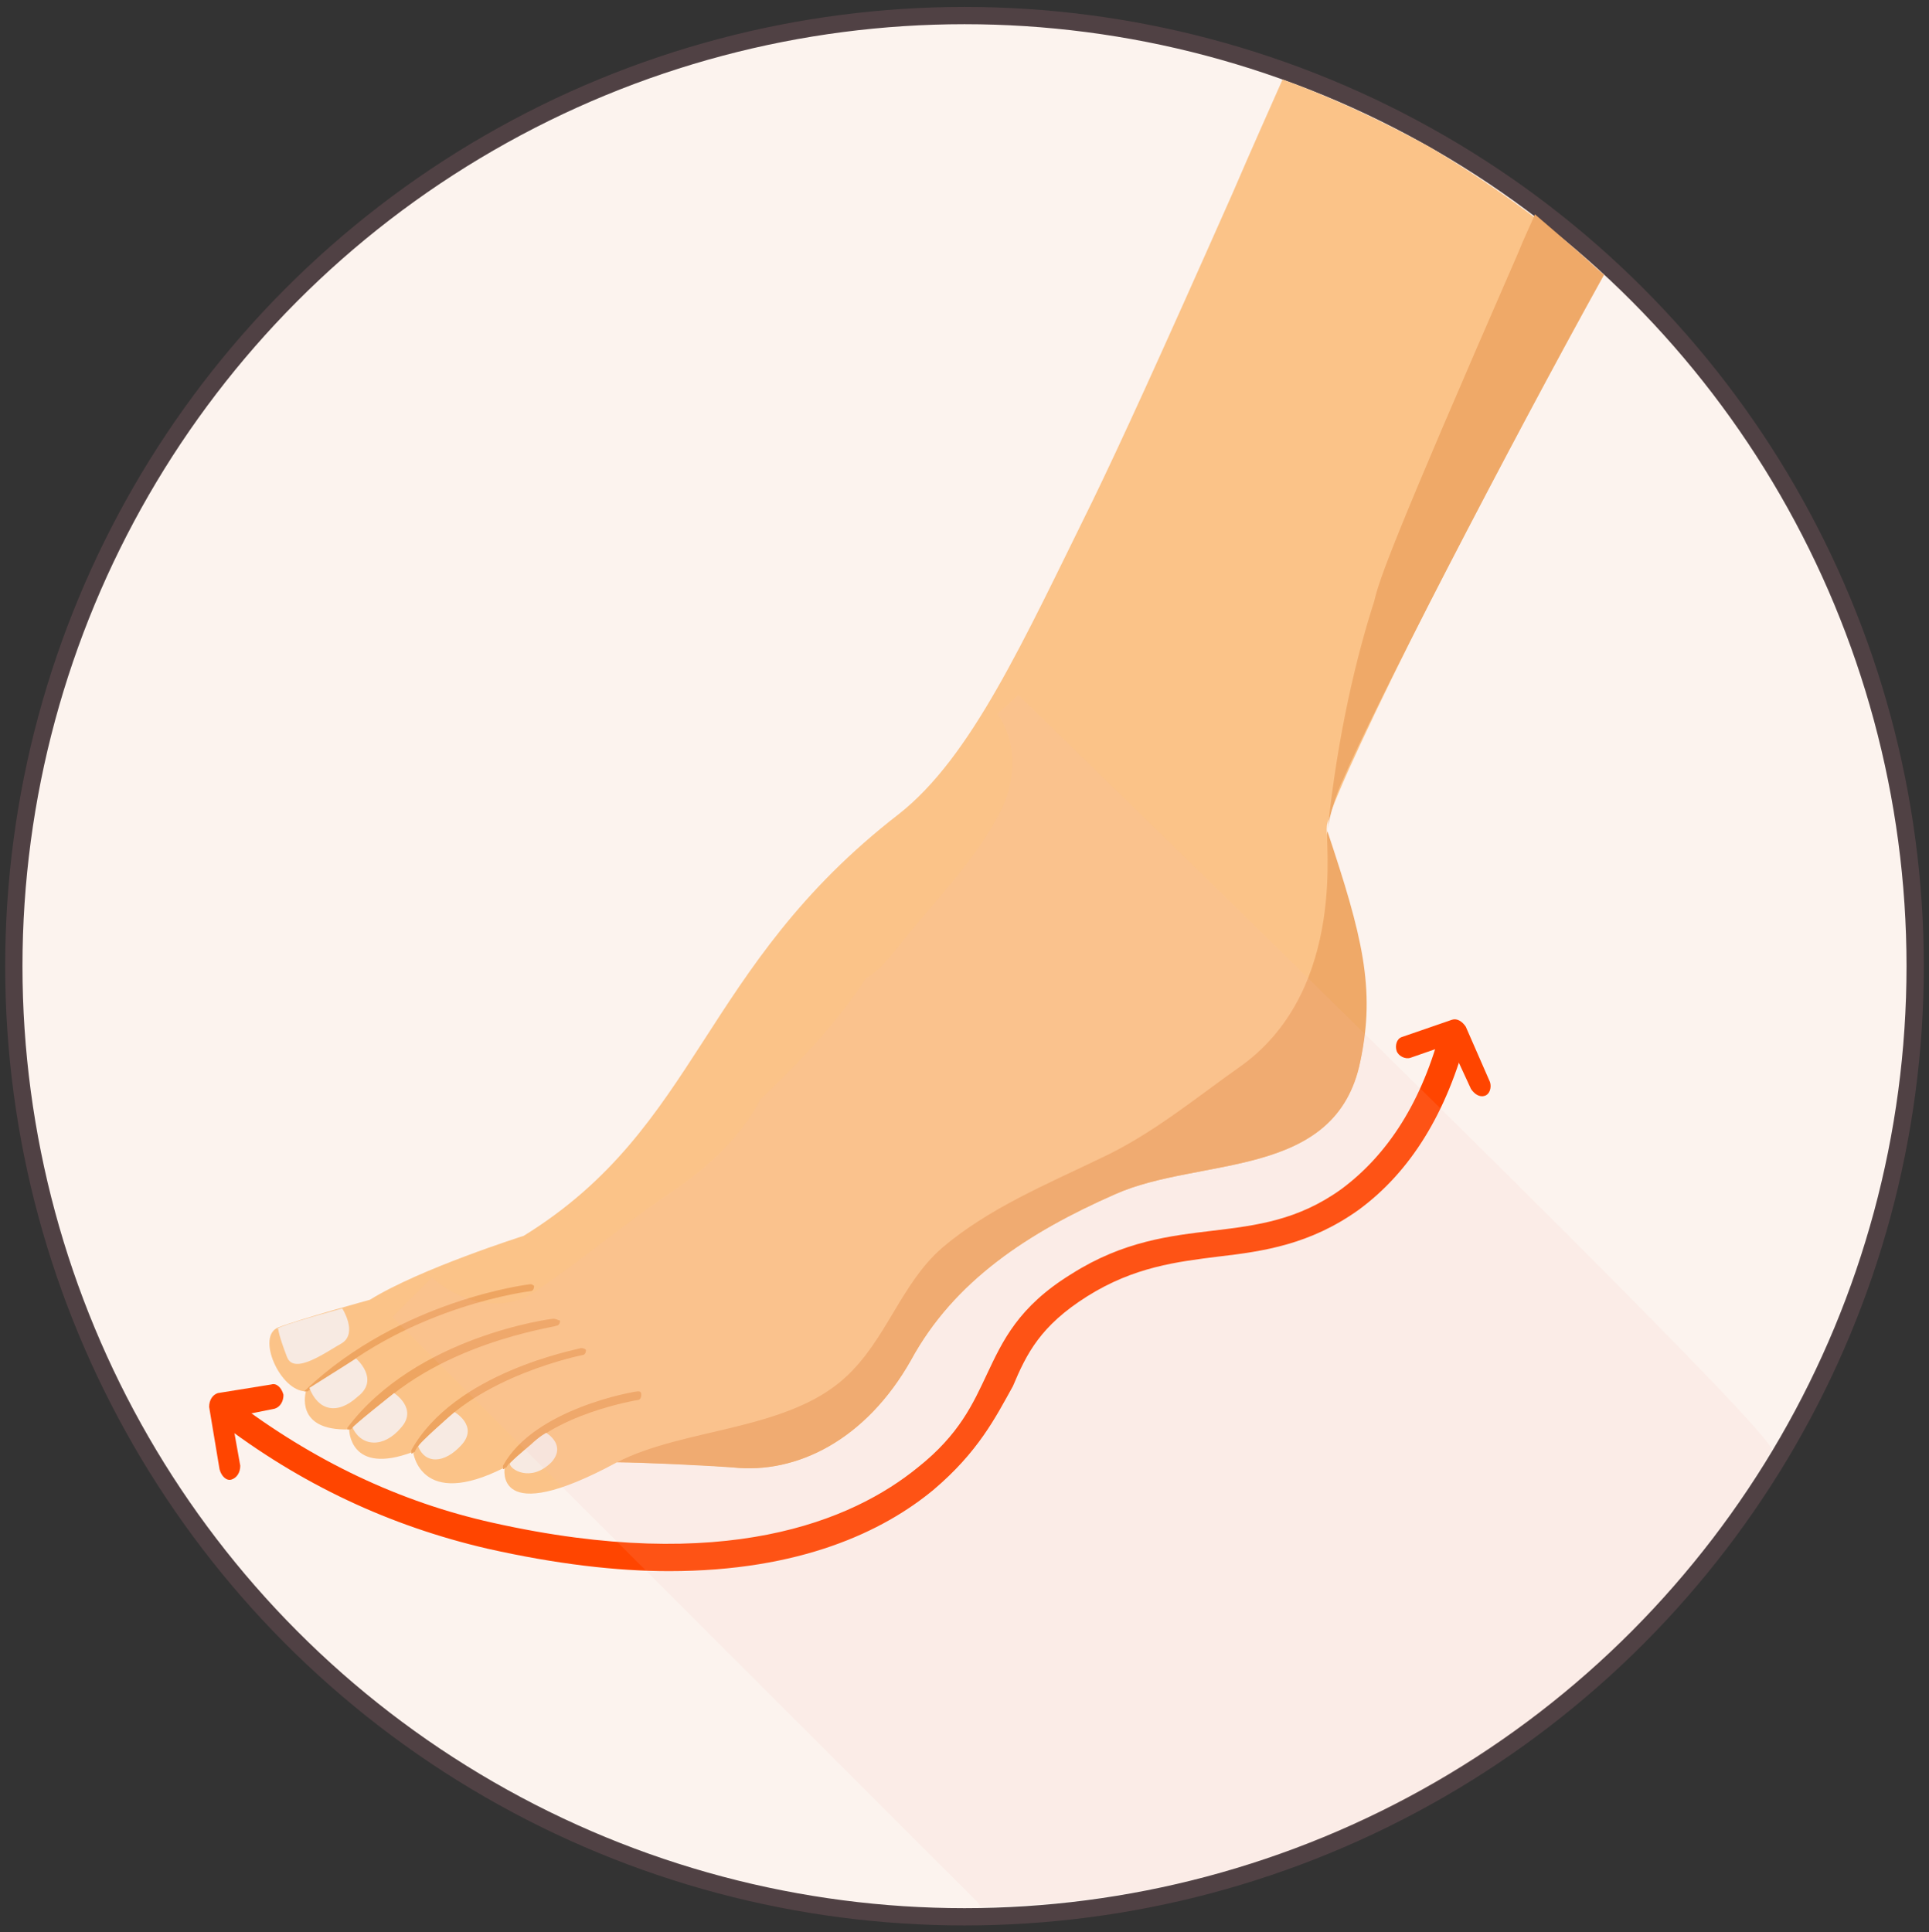
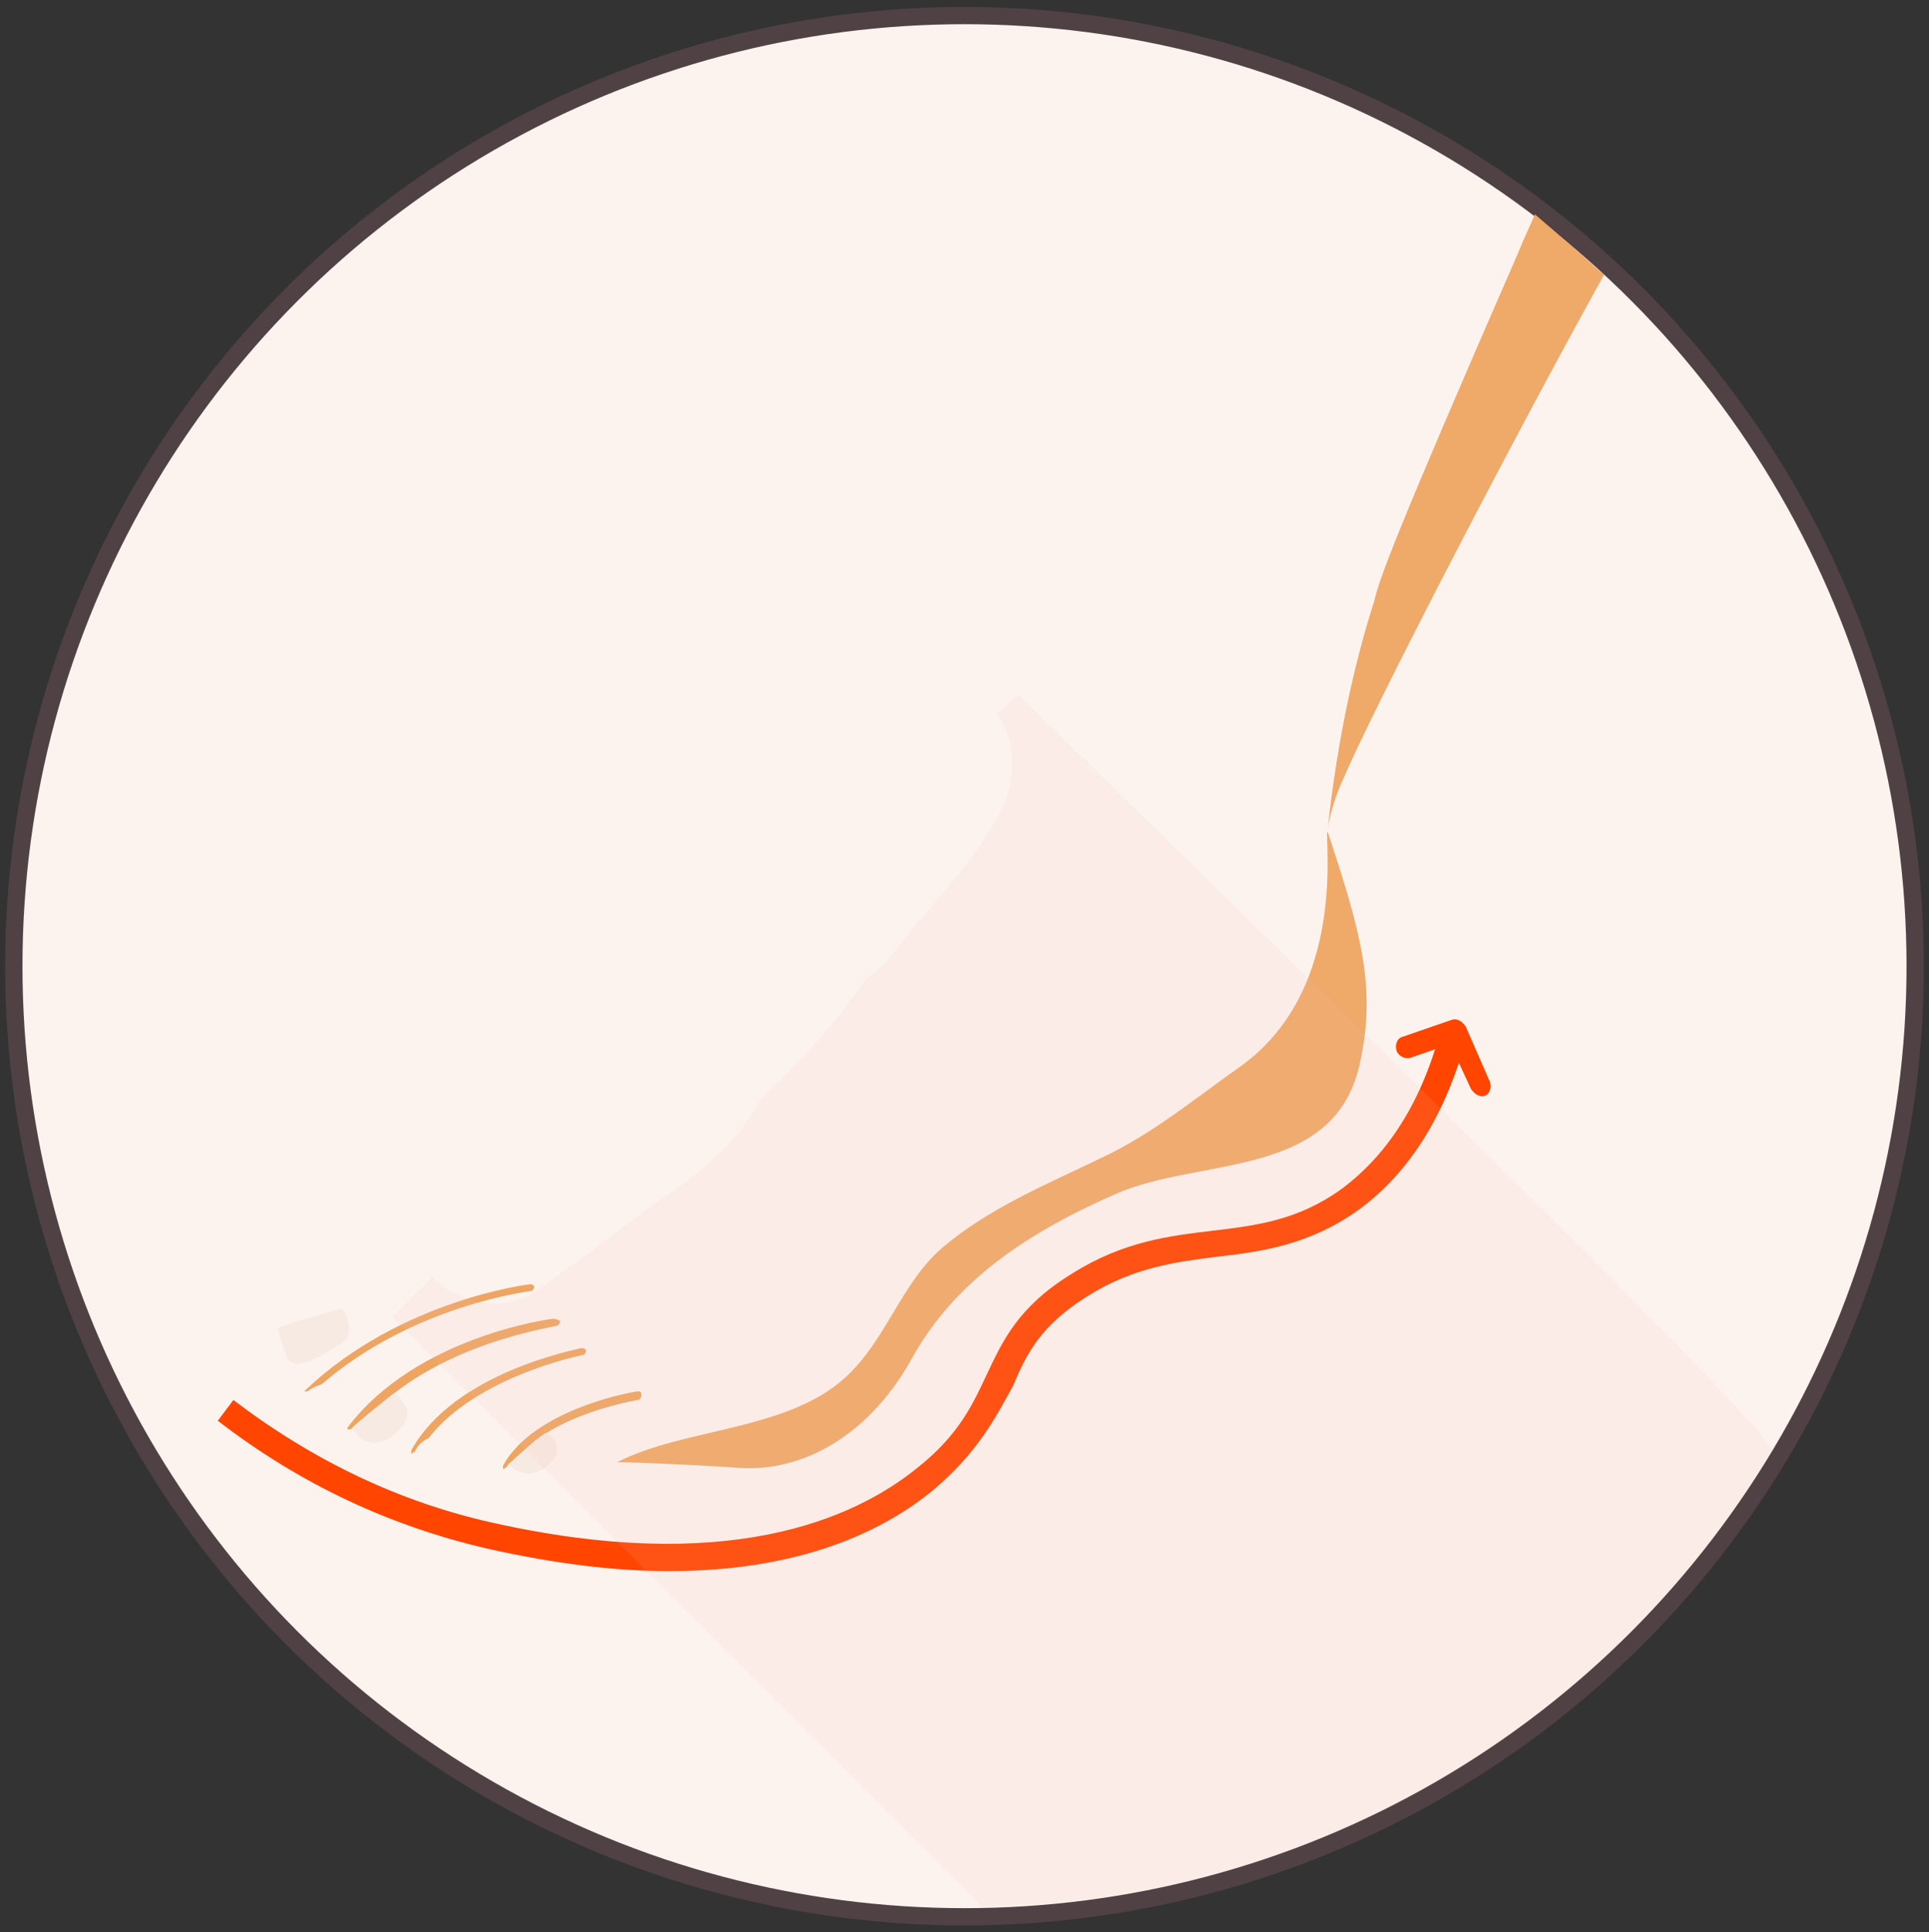
<svg xmlns="http://www.w3.org/2000/svg" id="Слой_1" x="0px" y="0px" viewBox="0 0 111.6 111.8" style="enable-background:new 0 0 111.6 111.8;" xml:space="preserve">
  <rect x="0" y="0" width="111.6" height="111.8" fill="#333333" stroke="none" />
  <style type="text/css"> .st0{fill:#FCF3EE;stroke:#504144;stroke-miterlimit:10;} .st1{fill:#FBC388;} .st2{fill:#EFA968;} .st3{fill:#EEA561;} .st4{fill:#F7EAE2;} .st5{fill:#FF4500;} .st6{opacity:0.12;fill:#F2BBB3;} </style>
  <circle class="st0" cx="55.8" cy="55.9" r="55" />
  <g>
-     <path class="st1" d="M92.7,15.9c-2.4-2.3-5.8-4.9-10-7.4c-3.1-1.7-6-3-8.5-3.9c-0.7,1.6-1.7,3.8-2.9,6.6C67,20.9,64.8,25.7,63.2,29 c-4,8.1-7,14.8-11.2,18.1C40.5,56,40.5,65.2,30.3,71.5c0,0-6,1.9-8.9,3.7c0,0-4,1.1-5.3,1.6s0.1,3.7,1.6,3.7c0,0-0.7,2.3,2.5,2.2 c0,0,0,2.7,3.7,1.3c0,0,0.4,3.4,5.3,0.9c0,0-0.7,3.6,6.5-0.3c0,0,4.7,0.1,6.7,0.3c3.7,0.4,7.7-1.6,10.3-6.2 c2.5-4.6,6.8-7.4,11.8-9.6c4.9-2.2,12.8-0.8,14.2-7.7c1.4-6.9-2.4-12-1.9-13.8C77.6,44.6,86.5,27.1,92.7,15.9z" />
    <path class="st2" d="M88.8,12.4c-0.2,0.5-0.6,1.3-1,2.3c-7.2,16.5-8,18.8-8.3,20.1c-1,3.1-2.1,7.6-2.7,13.3c0.1-1,0.6-2.4,0.9-3 c1.6-3.8,9.5-19.1,15.1-29.2c-0.6-0.5-1.2-1.1-1.8-1.6C90.2,13.6,89.5,13,88.8,12.4z" />
    <path class="st2" d="M71.9,61.6c-2.7,1.9-5.2,4-8.2,5.4c-3.1,1.5-6.5,2.9-9.2,5.2c-2.4,2.1-3.2,5.3-5.6,7.5 c-3.4,3.1-9.3,2.9-13.2,4.9c1.4,0,5.2,0.2,6.7,0.3c3.7,0.4,7.7-1.6,10.3-6.2c2.5-4.6,6.8-7.4,11.8-9.6c4.9-2.2,12.8-0.8,14.2-7.7 c0.9-4.2,0.1-7.3-1.9-13.3C76.6,48.4,78,57.1,71.9,61.6z" />
    <path class="st3" d="M30.7,74.3c-0.1,0-7.5,0.9-13,6.1l-0.1,0.1c0.1,0,0.1,0,0.2,0c0.1-0.1,0.3-0.2,0.5-0.3c0.1,0,0.2-0.1,0.3-0.1 c5.3-4.6,12.1-5.4,12.1-5.4c0.1,0,0.2-0.1,0.2-0.3C30.9,74.4,30.8,74.3,30.7,74.3z" />
    <path class="st3" d="M32,76.3c-0.1,0-7.9,1-11.9,6.3v0.1c0.1,0,0.1,0,0.2,0l0,0c0.2-0.2,0.4-0.4,0.7-0.5h0.1c4-4.5,11-5.4,11.1-5.5 c0.1,0,0.2-0.1,0.2-0.3C32.3,76.4,32.2,76.3,32,76.3z" />
    <path class="st3" d="M33.6,78c-0.3,0.1-7.3,1.4-9.8,5.9c0,0.1,0,0.1,0,0.2c0.1,0,0.1-0.1,0.2-0.1l0,0c0.1-0.3,0.4-0.6,0.8-0.8 c2.8-3.6,8.9-4.8,8.9-4.8c0.1,0,0.2-0.1,0.2-0.3C33.8,78,33.7,78,33.6,78z" />
    <path class="st3" d="M36.9,80.5c-0.2,0-6,1-7.8,4.3c0,0.1,0,0.1,0,0.2c0.1,0,0.1-0.1,0.2-0.1l0,0c0.1-0.2,0.3-0.4,0.6-0.5 c2-2.6,7-3.4,7-3.4c0.1,0,0.2-0.1,0.2-0.3C37.1,80.5,37,80.5,36.9,80.5z" />
    <path class="st4" d="M19.8,75.7c0,0,0.9,1.4,0,2c-0.9,0.5-2.8,1.9-3.2,0.8c-0.5-1.3-0.5-1.6-0.5-1.6S15.4,76.9,19.8,75.7z" />
-     <path class="st4" d="M20.6,78.6c0,0,1.4,1.2,0.1,2.2c-1.2,1.1-2.3,0.8-2.8-0.5L20.6,78.6z" />
    <path class="st4" d="M22.8,80.6c0,0,1.4,0.9,0.4,2c-1,1.2-2.3,1.1-2.8,0C20.4,82.5,22.8,80.6,22.8,80.6z" />
-     <path class="st4" d="M26.3,81.7c0,0,1.4,0.8,0.4,1.9s-2.1,1.1-2.5,0.1C24.2,83.5,26.3,81.7,26.3,81.7z" />
    <path class="st4" d="M31.6,82.9c0,0,1.2,0.7,0.3,1.7c-1.2,1.2-2.4,0.4-2.4,0.1c0-0.1,0.7-0.7,1.2-1.1 C31.2,83.1,31.6,82.9,31.6,82.9z" />
  </g>
  <g>
    <g>
-       <path class="st5" d="M15.9,81.5c0.3-0.1,0.5-0.4,0.5-0.8c-0.1-0.4-0.4-0.7-0.7-0.6l-3.1,0.5c-0.3,0.1-0.5,0.4-0.5,0.8l0.6,3.6 c0.1,0.4,0.4,0.7,0.7,0.6s0.5-0.4,0.5-0.8L13.4,82L15.9,81.5z" />
-     </g>
+       </g>
    <g>
      <path class="st5" d="M85.1,63c0.2,0.3,0.5,0.5,0.8,0.4s0.4-0.5,0.3-0.8l-1.4-3.2c-0.2-0.3-0.5-0.5-0.8-0.4l-2.9,1 c-0.3,0.1-0.4,0.5-0.3,0.8s0.5,0.5,0.8,0.4l2.3-0.8L85.1,63z" />
    </g>
  </g>
  <path class="st5" d="M38.7,90.9c-3,0-6.5-0.4-10.5-1.3c-5.6-1.3-10.8-3.7-15.6-7.4l0.9-1.2c4.6,3.5,9.6,5.9,15,7.1 c13.4,3,20.8-0.1,24.6-3.2c2.4-1.9,3.2-3.7,4-5.4c0.9-1.9,1.8-3.9,4.9-5.8c3-1.9,5.7-2.2,8.2-2.5s4.9-0.6,7.4-2.4 c2.7-2,4.7-5.1,5.8-9.4l1.5,0.4c-1.2,4.6-3.3,8-6.3,10.2c-2.8,2-5.5,2.4-8.1,2.7c-2.4,0.3-4.9,0.6-7.6,2.3c-2.7,1.7-3.5,3.3-4.3,5.2 c-1,1.8-2,3.8-4.6,6C51.1,88.6,46.3,90.9,38.7,90.9z" />
  <path class="st6" d="M58.9,40.2c0,0-0.4,0.4-1.2,1.1c1.1,1.6,1.1,3.6,0.3,5.4c-1.5,3.1-4.2,5.7-6.2,8.3c-0.5,0.6-1,1.2-1.7,1.6 c-1.7,2.6-3.8,4.8-6.1,7c-1.3,2.5-3.5,4.3-5.8,5.8c-2.4,1.7-4.7,3.6-7.2,5.3c-1.8,1.3-4.4,0.7-6-0.8c-1.3,1.3-2.3,2.3-2.3,2.3 c6.3,6.3,33.8,33.8,33.9,33.9c0,0.1,0.1,0.1,0.1,0.2c19.5-0.2,36.5-10.7,45.8-26.4C103,83.1,66.6,47.7,58.9,40.2z" />
</svg>